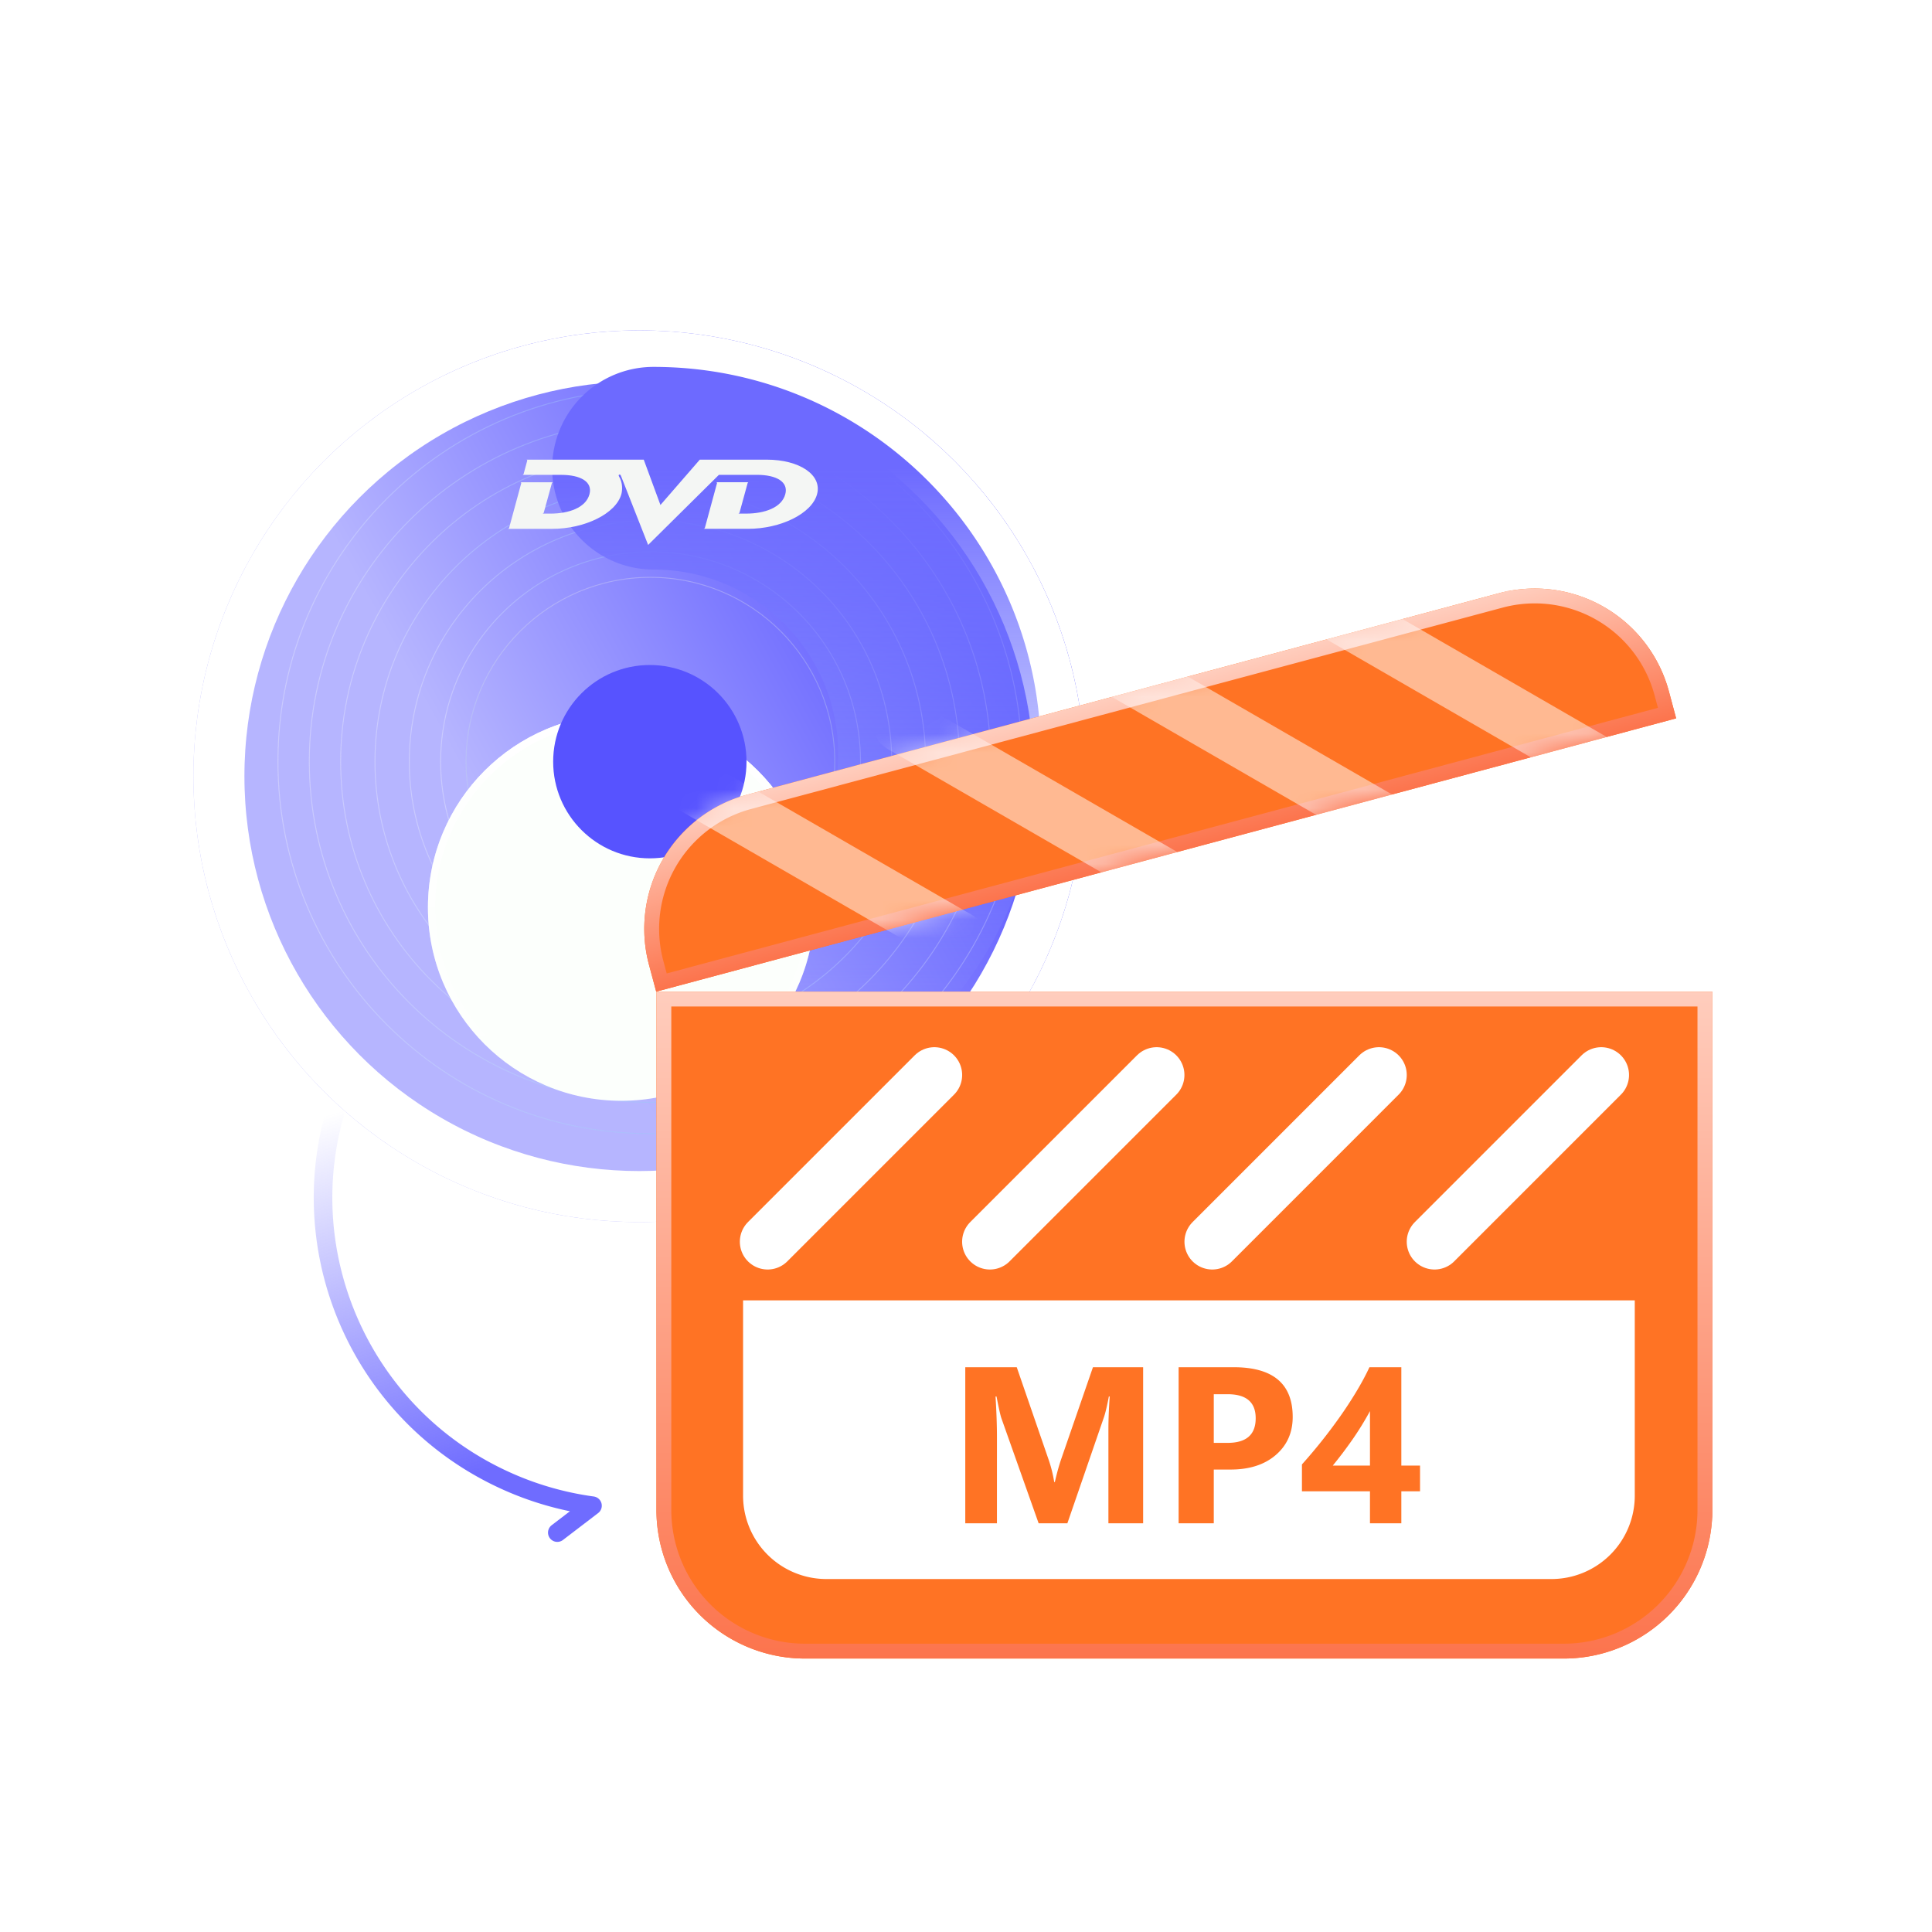
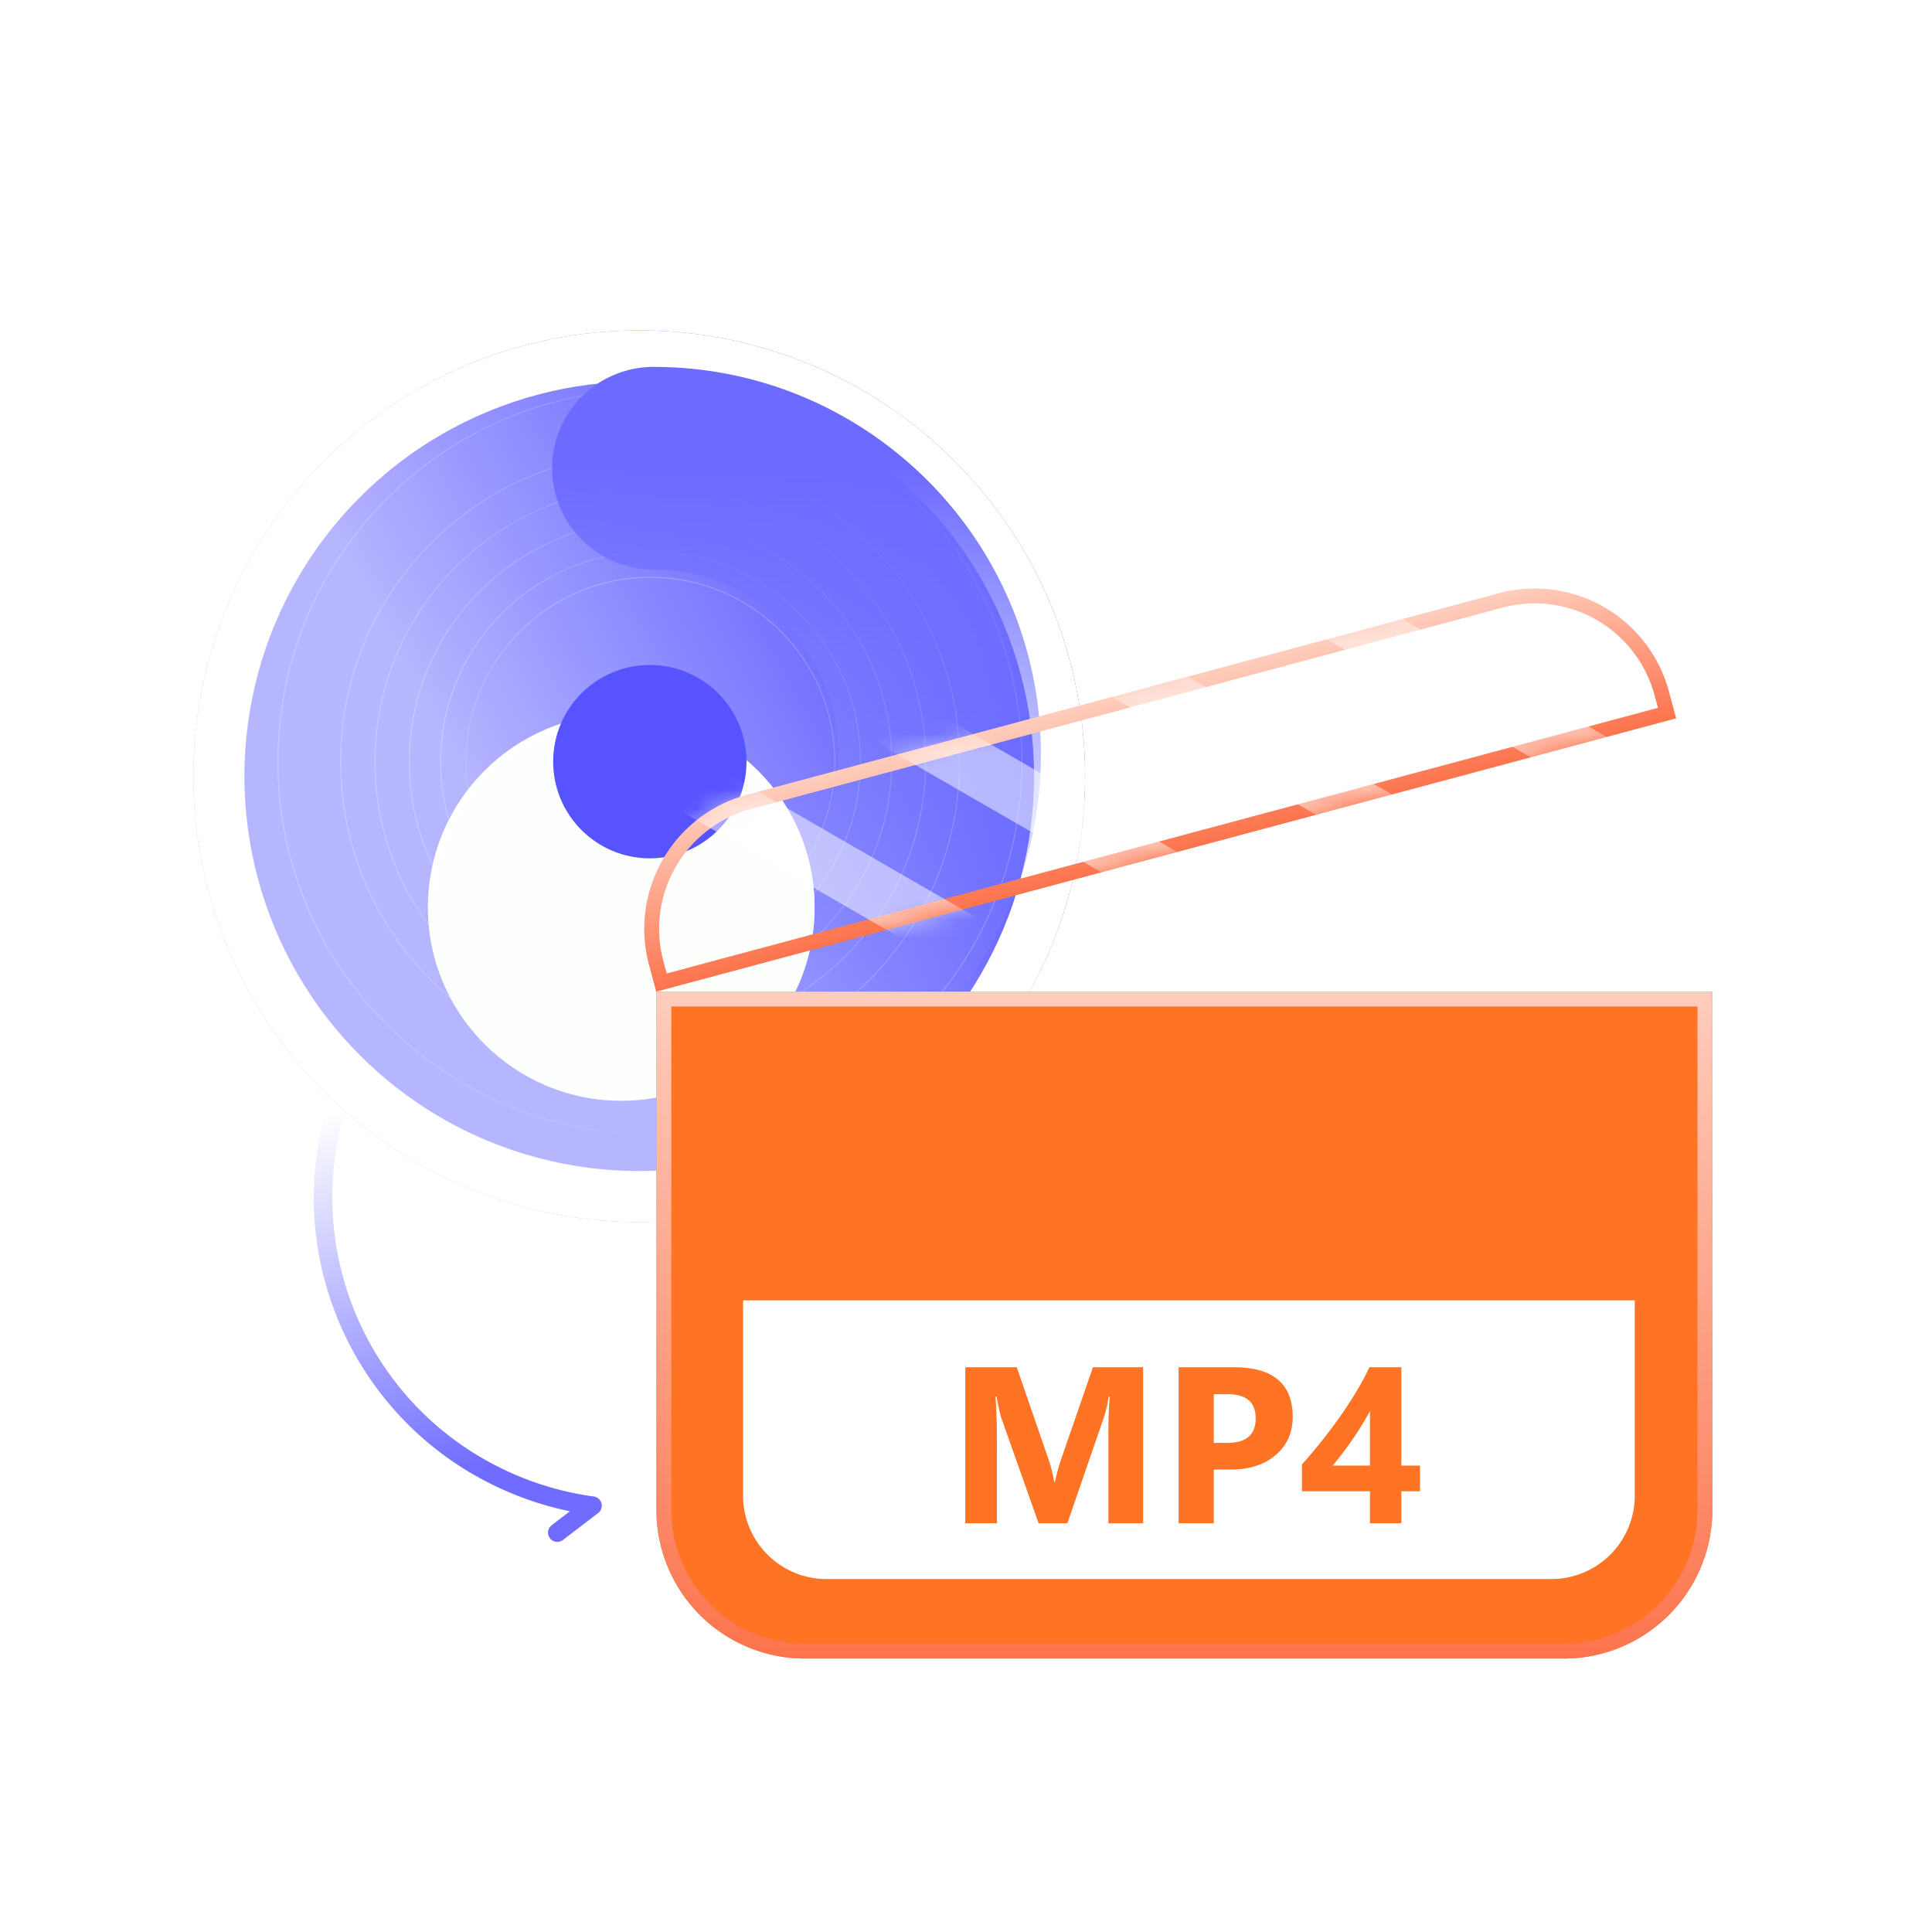
<svg xmlns="http://www.w3.org/2000/svg" width="104" height="104" fill="none">
  <g filter="url(#a)">
    <circle cx="35" cy="41" r="24" fill="url(#b)" />
    <circle cx="35" cy="41" r="22.627" stroke="#fff" stroke-width="2.747" />
  </g>
  <path opacity=".3" fill-rule="evenodd" clip-rule="evenodd" d="M34.987 61c11.045 0 20-8.955 20-20 0-11.046-8.955-20-20-20-11.046 0-20 8.954-20 20 0 11.045 8.954 20 20 20Zm0 .049c11.073 0 20.05-8.977 20.05-20.05S46.06 20.95 34.986 20.95 14.937 29.927 14.937 41c0 11.072 8.977 20.049 20.05 20.049Z" fill="url(#c)" />
-   <path opacity=".3" fill-rule="evenodd" clip-rule="evenodd" d="M34.99 59.316c10.117 0 18.317-8.201 18.317-18.317s-8.2-18.316-18.316-18.316-18.316 8.2-18.316 18.316 8.2 18.316 18.316 18.316Zm0 .049c10.144 0 18.367-8.223 18.367-18.366 0-10.143-8.223-18.366-18.366-18.366-10.143 0-18.366 8.223-18.366 18.366 0 10.143 8.223 18.366 18.366 18.366Z" fill="url(#d)" />
  <path opacity=".3" fill-rule="evenodd" clip-rule="evenodd" d="M34.995 57.633c9.186 0 16.633-7.447 16.633-16.633S44.18 24.367 34.995 24.367 18.362 31.814 18.362 41s7.447 16.633 16.633 16.633Zm0 .05c9.213 0 16.682-7.47 16.682-16.683 0-9.214-7.469-16.683-16.682-16.683-9.214 0-16.682 7.47-16.682 16.683 0 9.213 7.468 16.682 16.682 16.682Z" fill="url(#e)" />
  <path opacity=".3" fill-rule="evenodd" clip-rule="evenodd" d="M35.006 55.796c8.172 0 14.796-6.625 14.796-14.796 0-8.172-6.624-14.796-14.796-14.796S20.21 32.828 20.21 41c0 8.171 6.624 14.796 14.796 14.796Zm0 .05c8.199 0 14.846-6.647 14.846-14.846 0-8.2-6.647-14.846-14.846-14.846-8.2 0-14.846 6.647-14.846 14.846s6.647 14.845 14.846 14.845Z" fill="url(#f)" />
  <path opacity=".3" fill-rule="evenodd" clip-rule="evenodd" d="M35.017 53.96c7.157 0 12.96-5.802 12.96-12.96 0-7.157-5.803-12.96-12.96-12.96-7.157 0-12.96 5.803-12.96 12.96 0 7.158 5.803 12.96 12.96 12.96Zm0 .05c7.185 0 13.01-5.825 13.01-13.01 0-7.184-5.825-13.009-13.01-13.009s-13.01 5.825-13.01 13.01c0 7.184 5.825 13.009 13.01 13.009Z" fill="url(#g)" />
  <path opacity=".3" fill-rule="evenodd" clip-rule="evenodd" d="M35.02 52.276c6.228 0 11.277-5.048 11.277-11.276 0-6.227-5.048-11.276-11.276-11.276S23.745 34.773 23.745 41c0 6.228 5.048 11.276 11.276 11.276Zm0 .05c6.256 0 11.326-5.07 11.326-11.326 0-6.255-5.07-11.325-11.325-11.325-6.255 0-11.326 5.07-11.326 11.325 0 6.255 5.071 11.326 11.326 11.326Z" fill="url(#h)" />
  <path opacity=".3" fill-rule="evenodd" clip-rule="evenodd" d="M35.01 50.898c5.468 0 9.9-4.431 9.9-9.898s-4.432-9.899-9.9-9.899c-5.466 0-9.898 4.432-9.898 9.899 0 5.467 4.432 9.898 9.899 9.898Zm0 .05c5.495 0 9.949-4.454 9.949-9.948 0-5.494-4.454-9.948-9.948-9.948-5.495 0-9.949 4.454-9.949 9.948 0 5.494 4.454 9.948 9.949 9.948Z" fill="url(#i)" />
  <path fill-rule="evenodd" clip-rule="evenodd" d="M29.723 25.204a5.454 5.454 0 0 1 5.454-5.454c11.517 0 20.854 9.336 20.854 20.853 0 11.517-9.337 20.853-20.854 20.853a5.455 5.455 0 0 1 0-10.909c5.492 0 9.944-4.452 9.944-9.944 0-5.492-4.452-9.944-9.944-9.944a5.455 5.455 0 0 1-5.454-5.455Z" fill="url(#j)" />
  <g filter="url(#k)">
-     <path d="m34.653 24.547.899 2.441 2.119-2.441h3.597c1.761 0 2.997.816 2.714 1.862-.283 1.047-1.964 1.862-3.717 1.862h-2.387s.053-.016.065-.048c.093-.358.647-2.378.654-2.41.008-.038-.04-.05-.04-.05h1.734s-.033-.003-.047.05c-.147.528-.291 1.057-.435 1.586-.008.036-.061.053-.061.053h.415c.983 0 1.913-.315 2.109-1.044.18-.665-.472-1.043-1.531-1.043h-.385l-1.659.002-3.808 3.771-1.457-3.703s-.014-.025-.025-.056c-.005-.01-.04-.04-.078-.024-.025.014-.028.044-.025.055.014.025.016.03.018.043.216.353.177.762.125.956-.293 1.045-1.966 1.863-3.72 1.863H27.34s.056-.017.065-.048c.096-.36.651-2.39.654-2.41.007-.035-.037-.05-.037-.05h1.746s-.05.013-.06.049c-.01.03-.362 1.303-.437 1.586-.009.036-.067.053-.067.053h.424c.984 0 1.907-.314 2.103-1.043.179-.666-.467-1.043-1.525-1.043h-2.075s.047-.023.056-.053l.195-.72c.008-.028-.04-.046-.04-.046h6.31Z" fill="#F4F6F4" />
-   </g>
+     </g>
  <g filter="url(#l)">
    <circle cx="35.013" cy="41" r="10.407" fill="#FCFFFC" />
    <circle cx="35.013" cy="41" r="10.211" stroke="url(#m)" stroke-width=".392" />
  </g>
  <circle cx="34.981" cy="41.001" r="5.204" fill="#5753FF" />
  <g filter="url(#n)">
    <path d="M35.336 53.38h56.84v27.9a8 8 0 0 1-8 8h-40.84a8 8 0 0 1-8-8v-27.9Z" fill="#FF7324" />
  </g>
  <path d="M35.736 53.78h56.04v27.5a7.6 7.6 0 0 1-7.6 7.6h-40.84a7.6 7.6 0 0 1-7.6-7.6v-27.5Z" stroke="url(#o)" stroke-width=".8" />
  <g filter="url(#p)">
-     <path d="M34.936 51.936a7.48 7.48 0 0 1 5.288-9.16l40.456-10.84a7.48 7.48 0 0 1 9.16 5.288l.387 1.445L35.323 53.38l-.387-1.444Z" fill="#FF7324" />
-   </g>
+     </g>
  <path d="M35.322 51.832a7.079 7.079 0 0 1 5.006-8.67l40.455-10.84a7.079 7.079 0 0 1 8.67 5.006l.284 1.058-54.131 14.505-.284-1.059Z" stroke="url(#q)" stroke-width=".8" />
  <mask id="r" style="mask-type:alpha" maskUnits="userSpaceOnUse" x="34" y="31" width="57" height="23">
    <path d="M34.936 51.936a7.48 7.48 0 0 1 5.288-9.16l40.456-10.84a7.48 7.48 0 0 1 9.16 5.288l.387 1.445L35.323 53.38l-.387-1.444Z" fill="#D9D9D9" />
  </mask>
  <g mask="url(#r)" stroke="#fff" stroke-width="2.992" stroke-linecap="round" stroke-linejoin="round">
    <path opacity=".5" d="m36.95 42.105 14.655 8.462M48.508 39.008l14.656 8.461M60.066 35.91l14.656 8.462M71.621 32.813l14.656 8.462" />
  </g>
-   <path d="m50.297 57.867-8.975 8.975M62.262 57.867l-8.975 8.975M74.23 57.867l-8.974 8.975M86.195 57.867l-8.974 8.975" stroke="#fff" stroke-width="2.992" stroke-linecap="round" stroke-linejoin="round" />
  <path d="M40 70h48v10.513A4.487 4.487 0 0 1 83.513 85H44.487A4.487 4.487 0 0 1 40 80.513V70Z" fill="#fff" />
  <path d="M61.535 82h-1.869v-5.027c0-.543.024-1.143.07-1.8h-.046c-.098.516-.186.888-.264 1.114L57.457 82H55.91l-2.004-5.654c-.054-.153-.142-.543-.263-1.172h-.053c.05.828.076 1.554.076 2.18V82h-1.705v-8.402h2.771l1.717 4.98c.137.399.236.799.299 1.201h.035c.106-.465.217-.869.334-1.213l1.717-4.968h2.701V82Zm3.803-2.894V82h-1.893v-8.402h2.965c2.117 0 3.176.892 3.176 2.677 0 .844-.305 1.528-.914 2.051-.606.52-1.416.78-2.432.78h-.902Zm0-4.055v2.619h.744c1.008 0 1.512-.442 1.512-1.324 0-.864-.504-1.295-1.512-1.295h-.744Zm10.096-1.453v5.296h1.007v1.383h-1.007V82h-1.688v-1.723h-3.662V78.83a28.418 28.418 0 0 0 2.016-2.525c.324-.457.625-.916.902-1.377.281-.465.52-.909.715-1.33h1.717Zm-3.692 5.296h2.004V75.96a16.2 16.2 0 0 1-.95 1.541c-.175.25-.353.494-.532.732-.18.235-.354.456-.522.662Z" fill="#FF7324" />
  <path d="M18.007 59.995c-2.188 7.778 1.569 16.214 9.167 19.687a16.763 16.763 0 0 0 4.72 1.37L30 82.5" stroke="url(#s)" stroke-linecap="round" stroke-linejoin="round" />
  <defs>
    <linearGradient id="f" x1="49.821" y1="43.531" x2="19.759" y2="43.531" gradientUnits="userSpaceOnUse">
      <stop stop-color="#fff" />
      <stop offset=".495" stop-color="#6DCBFF" />
      <stop offset="1" stop-color="#fff" />
    </linearGradient>
    <linearGradient id="s" x1="23.794" y1="79.787" x2="17.933" y2="59.938" gradientUnits="userSpaceOnUse">
      <stop stop-color="#6F6CFF" />
      <stop offset="1" stop-color="#6E6BFF" stop-opacity="0" />
    </linearGradient>
    <linearGradient id="q" x1="60.452" y1="37.356" x2="62.775" y2="46.025" gradientUnits="userSpaceOnUse">
      <stop stop-color="#FFCDBD" />
      <stop offset="1" stop-color="#FC744D" />
    </linearGradient>
    <linearGradient id="o" x1="63.756" y1="53.38" x2="63.756" y2="89.28" gradientUnits="userSpaceOnUse">
      <stop stop-color="#FFCDBD" />
      <stop offset="1" stop-color="#FC744D" />
    </linearGradient>
    <linearGradient id="m" x1="35.013" y1="30.593" x2="35.013" y2="51.407" gradientUnits="userSpaceOnUse">
      <stop stop-color="#fff" />
      <stop offset="1" stop-color="#fff" stop-opacity="0" />
    </linearGradient>
    <linearGradient id="b" x1="49.033" y1="24.934" x2="24.289" y2="38.57" gradientUnits="userSpaceOnUse">
      <stop stop-color="#5753FF" />
      <stop offset="1" stop-color="#B6B5FF" />
    </linearGradient>
    <linearGradient id="c" x1="54.994" y1="44.417" x2="14.396" y2="44.417" gradientUnits="userSpaceOnUse">
      <stop stop-color="#fff" />
      <stop offset=".495" stop-color="#92D2F7" />
      <stop offset="1" stop-color="#fff" />
    </linearGradient>
    <linearGradient id="d" x1="53.318" y1="44.13" x2="16.129" y2="44.13" gradientUnits="userSpaceOnUse">
      <stop stop-color="#fff" />
      <stop offset=".495" stop-color="#92D2F7" />
      <stop offset="1" stop-color="#fff" />
    </linearGradient>
    <linearGradient id="e" x1="51.642" y1="43.844" x2="17.862" y2="43.844" gradientUnits="userSpaceOnUse">
      <stop stop-color="#fff" />
      <stop offset=".495" stop-color="#92D2F7" />
      <stop offset="1" stop-color="#fff" />
    </linearGradient>
    <linearGradient id="j" x1="42.877" y1="25.204" x2="42.877" y2="56.002" gradientUnits="userSpaceOnUse">
      <stop stop-color="#6D6AFF" />
      <stop offset="1" stop-color="#8D99FF" stop-opacity="0" />
    </linearGradient>
    <linearGradient id="g" x1="47.999" y1="43.218" x2="21.656" y2="43.218" gradientUnits="userSpaceOnUse">
      <stop stop-color="#fff" />
      <stop offset=".495" stop-color="#92D2F7" />
      <stop offset="1" stop-color="#fff" />
    </linearGradient>
    <linearGradient id="h" x1="46.323" y1="42.931" x2="23.389" y2="42.931" gradientUnits="userSpaceOnUse">
      <stop stop-color="#fff" />
      <stop offset=".495" stop-color="#92D2F7" />
      <stop offset="1" stop-color="#fff" />
    </linearGradient>
    <linearGradient id="i" x1="35.011" y1="31.052" x2="35.011" y2="50.948" gradientUnits="userSpaceOnUse">
      <stop stop-color="#EFEFEF" />
      <stop offset=".495" stop-color="#C1DBEA" />
      <stop offset="1" stop-color="#E6F0F5" />
    </linearGradient>
    <filter id="k" x="27.34" y="24.547" width="16.684" height="4.788" filterUnits="userSpaceOnUse" color-interpolation-filters="sRGB">
      <feFlood flood-opacity="0" result="BackgroundImageFix" />
      <feBlend in="SourceGraphic" in2="BackgroundImageFix" result="shape" />
      <feColorMatrix in="SourceAlpha" values="0 0 0 0 0 0 0 0 0 0 0 0 0 0 0 0 0 0 127 0" result="hardAlpha" />
      <feOffset dy=".196" />
      <feGaussianBlur stdDeviation=".196" />
      <feComposite in2="hardAlpha" operator="arithmetic" k2="-1" k3="1" />
      <feColorMatrix values="0 0 0 0 0 0 0 0 0 0 0 0 0 0 0 0 0 0 0.08 0" />
      <feBlend in2="shape" result="effect1_innerShadow_3248_358" />
    </filter>
    <filter id="p" x="34.68" y="31.679" width="55.547" height="21.701" filterUnits="userSpaceOnUse" color-interpolation-filters="sRGB">
      <feFlood flood-opacity="0" result="BackgroundImageFix" />
      <feBlend in="SourceGraphic" in2="BackgroundImageFix" result="shape" />
      <feColorMatrix in="SourceAlpha" values="0 0 0 0 0 0 0 0 0 0 0 0 0 0 0 0 0 0 127 0" result="hardAlpha" />
      <feOffset />
      <feGaussianBlur stdDeviation="2.979" />
      <feComposite in2="hardAlpha" operator="arithmetic" k2="-1" k3="1" />
      <feColorMatrix values="0 0 0 0 1 0 0 0 0 0.81 0 0 0 0 0.75 0 0 0 1 0" />
      <feBlend in2="shape" result="effect1_innerShadow_3248_358" />
    </filter>
    <filter id="n" x="35.336" y="53.38" width="56.84" height="35.899" filterUnits="userSpaceOnUse" color-interpolation-filters="sRGB">
      <feFlood flood-opacity="0" result="BackgroundImageFix" />
      <feBlend in="SourceGraphic" in2="BackgroundImageFix" result="shape" />
      <feColorMatrix in="SourceAlpha" values="0 0 0 0 0 0 0 0 0 0 0 0 0 0 0 0 0 0 127 0" result="hardAlpha" />
      <feOffset />
      <feGaussianBlur stdDeviation="2.979" />
      <feComposite in2="hardAlpha" operator="arithmetic" k2="-1" k3="1" />
      <feColorMatrix values="0 0 0 0 1 0 0 0 0 0.81 0 0 0 0 0.75 0 0 0 1 0" />
      <feBlend in2="shape" result="effect1_innerShadow_3248_358" />
    </filter>
    <filter id="l" x="20.289" y="29.514" width="26.311" height="28.075" filterUnits="userSpaceOnUse" color-interpolation-filters="sRGB">
      <feFlood flood-opacity="0" result="BackgroundImageFix" />
      <feColorMatrix in="SourceAlpha" values="0 0 0 0 0 0 0 0 0 0 0 0 0 0 0 0 0 0 127 0" result="hardAlpha" />
      <feOffset dx="-1.57" dy="1.668" />
      <feGaussianBlur stdDeviation="1.374" />
      <feComposite in2="hardAlpha" operator="out" />
      <feColorMatrix values="0 0 0 0 0.597 0 0 0 0 0.603 0 0 0 0 0.912 0 0 0 1 0" />
      <feBlend in2="BackgroundImageFix" result="effect1_dropShadow_3248_358" />
      <feBlend in="SourceGraphic" in2="effect1_dropShadow_3248_358" result="shape" />
      <feColorMatrix in="SourceAlpha" values="0 0 0 0 0 0 0 0 0 0 0 0 0 0 0 0 0 0 127 0" result="hardAlpha" />
      <feOffset dy="6.181" />
      <feGaussianBlur stdDeviation="3.728" />
      <feComposite in2="hardAlpha" operator="arithmetic" k2="-1" k3="1" />
      <feColorMatrix values="0 0 0 0 0.621 0 0 0 0 0.621 0 0 0 0 0.621 0 0 0 0.18 0" />
      <feBlend in2="shape" result="effect2_innerShadow_3248_358" />
    </filter>
    <filter id="a" x="8.057" y="15.43" width="52.709" height="52.709" filterUnits="userSpaceOnUse" color-interpolation-filters="sRGB">
      <feFlood flood-opacity="0" result="BackgroundImageFix" />
      <feColorMatrix in="SourceAlpha" values="0 0 0 0 0 0 0 0 0 0 0 0 0 0 0 0 0 0 127 0" result="hardAlpha" />
      <feOffset dx="-.589" dy=".785" />
      <feGaussianBlur stdDeviation="1.177" />
      <feColorMatrix values="0 0 0 0 0.597 0 0 0 0 0.659 0 0 0 0 0.767 0 0 0 0.16 0" />
      <feBlend in2="BackgroundImageFix" result="effect1_dropShadow_3248_358" />
      <feBlend in="SourceGraphic" in2="effect1_dropShadow_3248_358" result="shape" />
    </filter>
  </defs>
</svg>